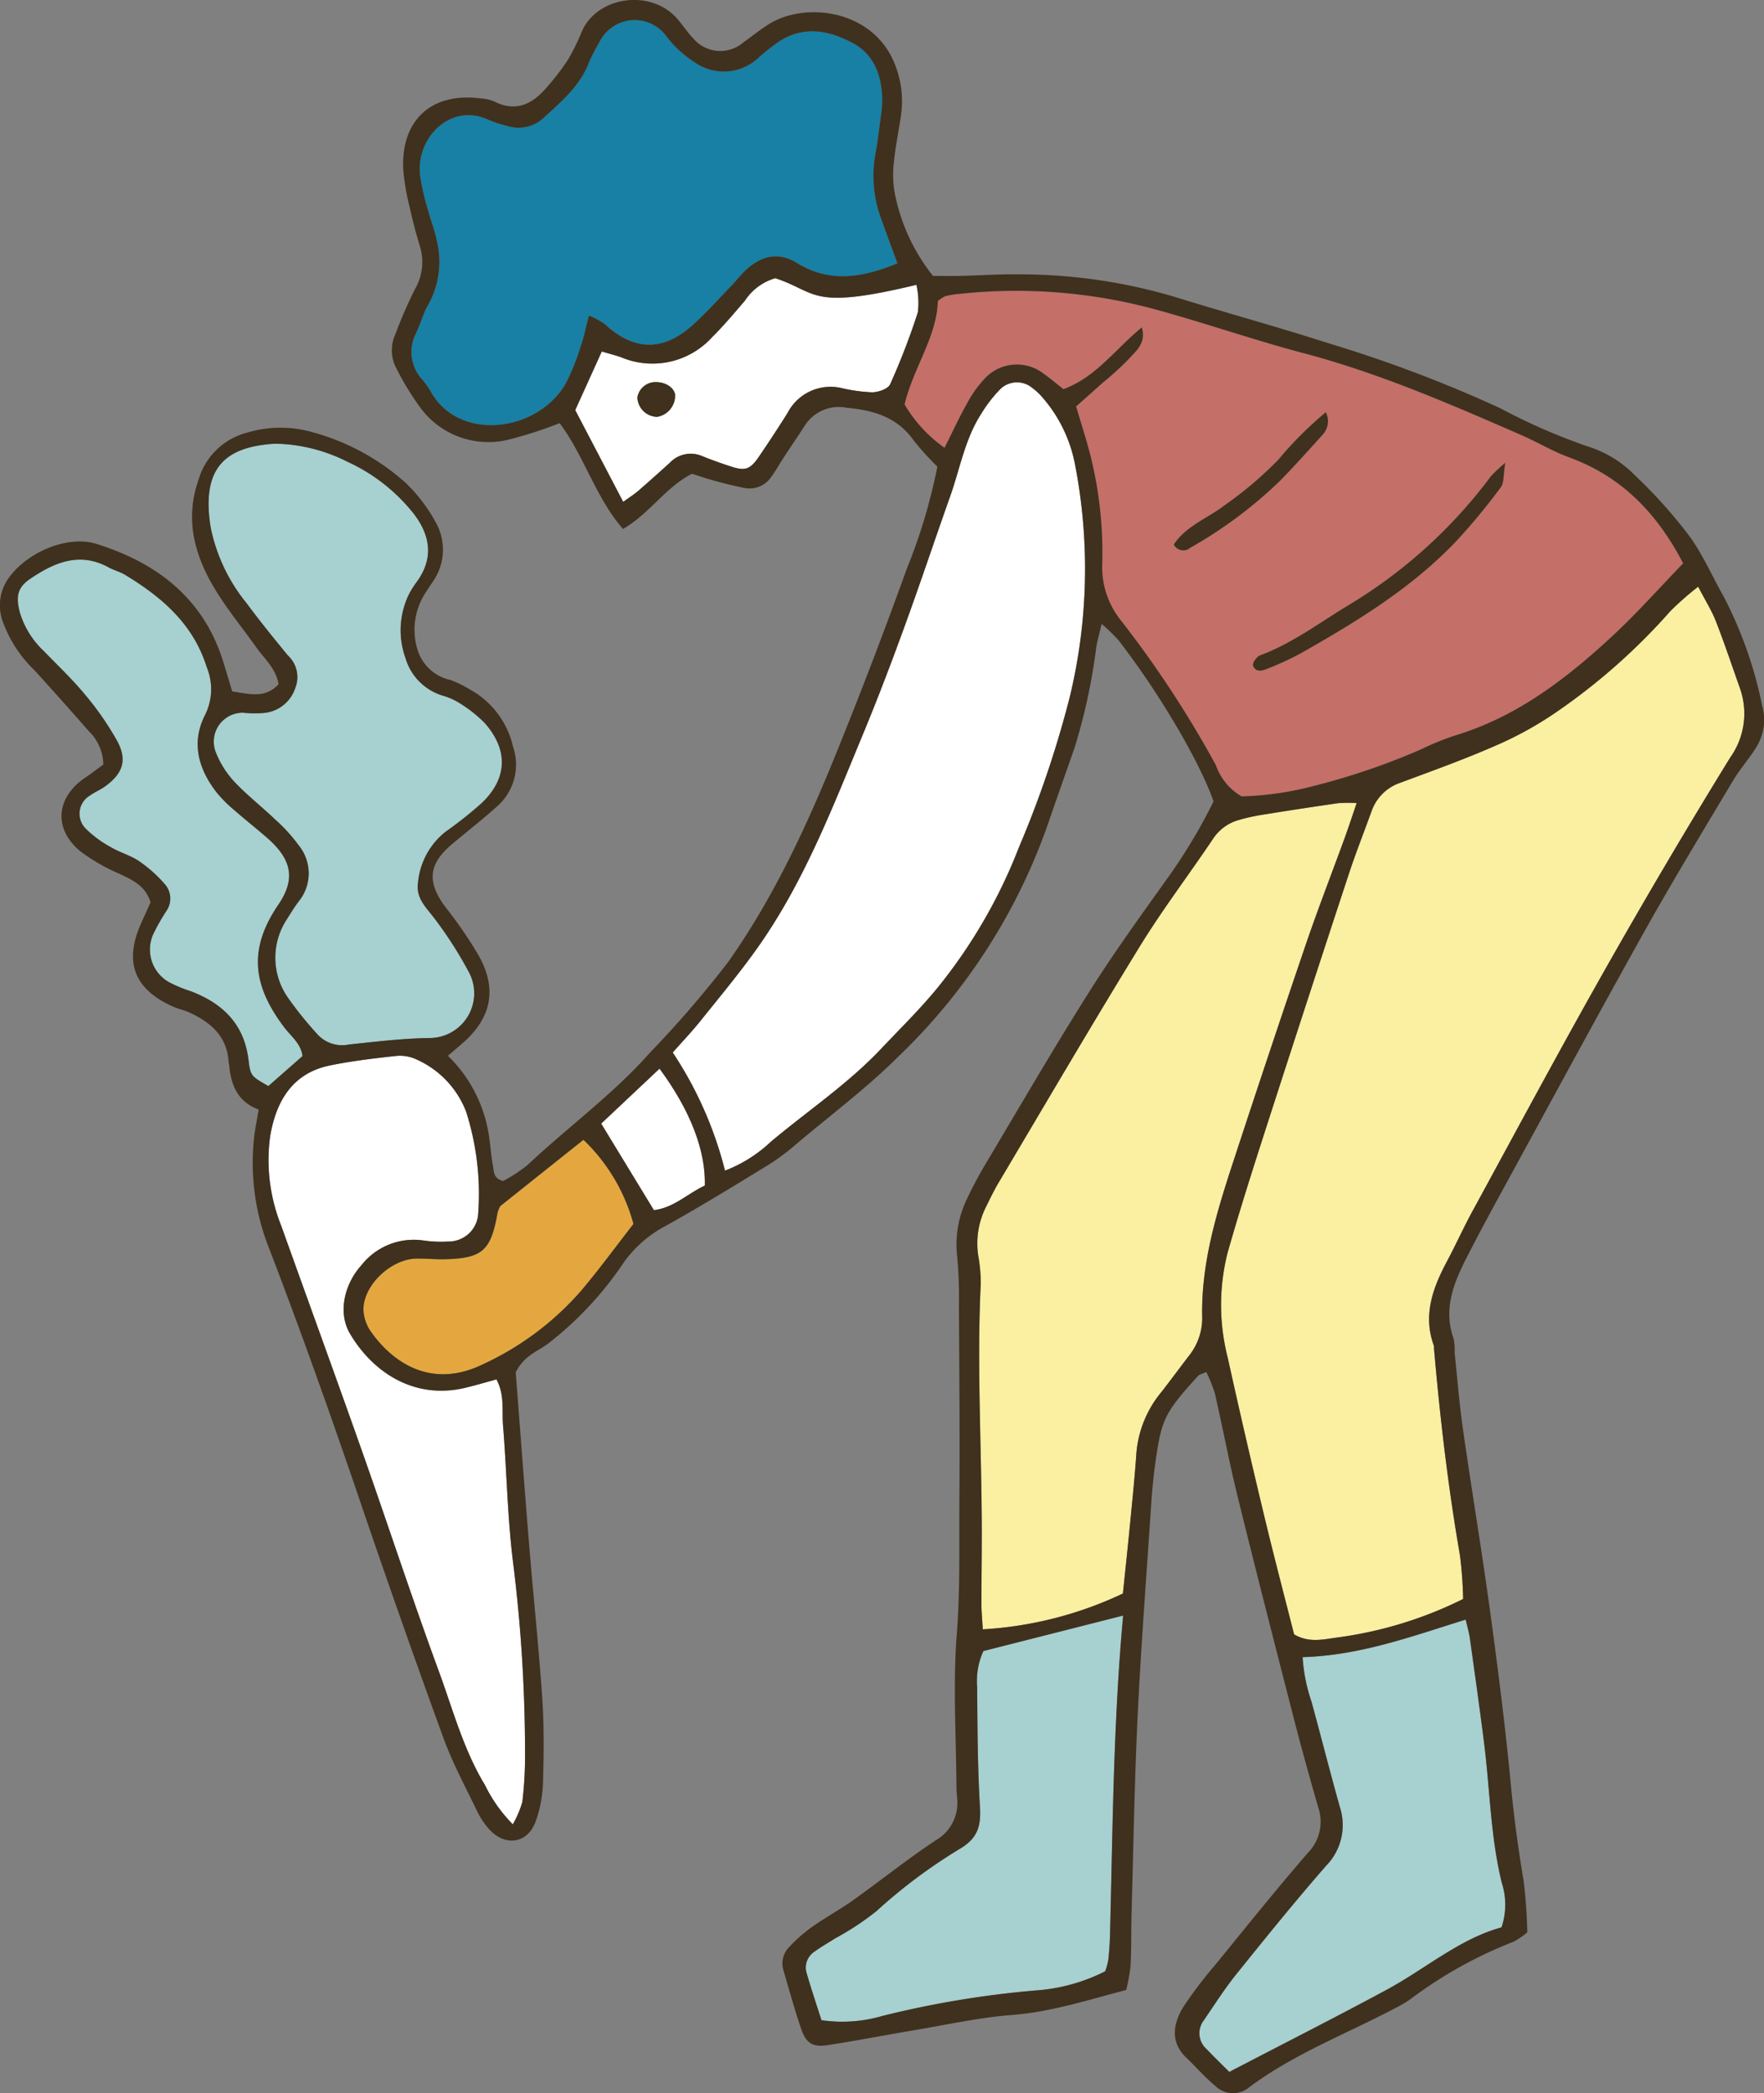
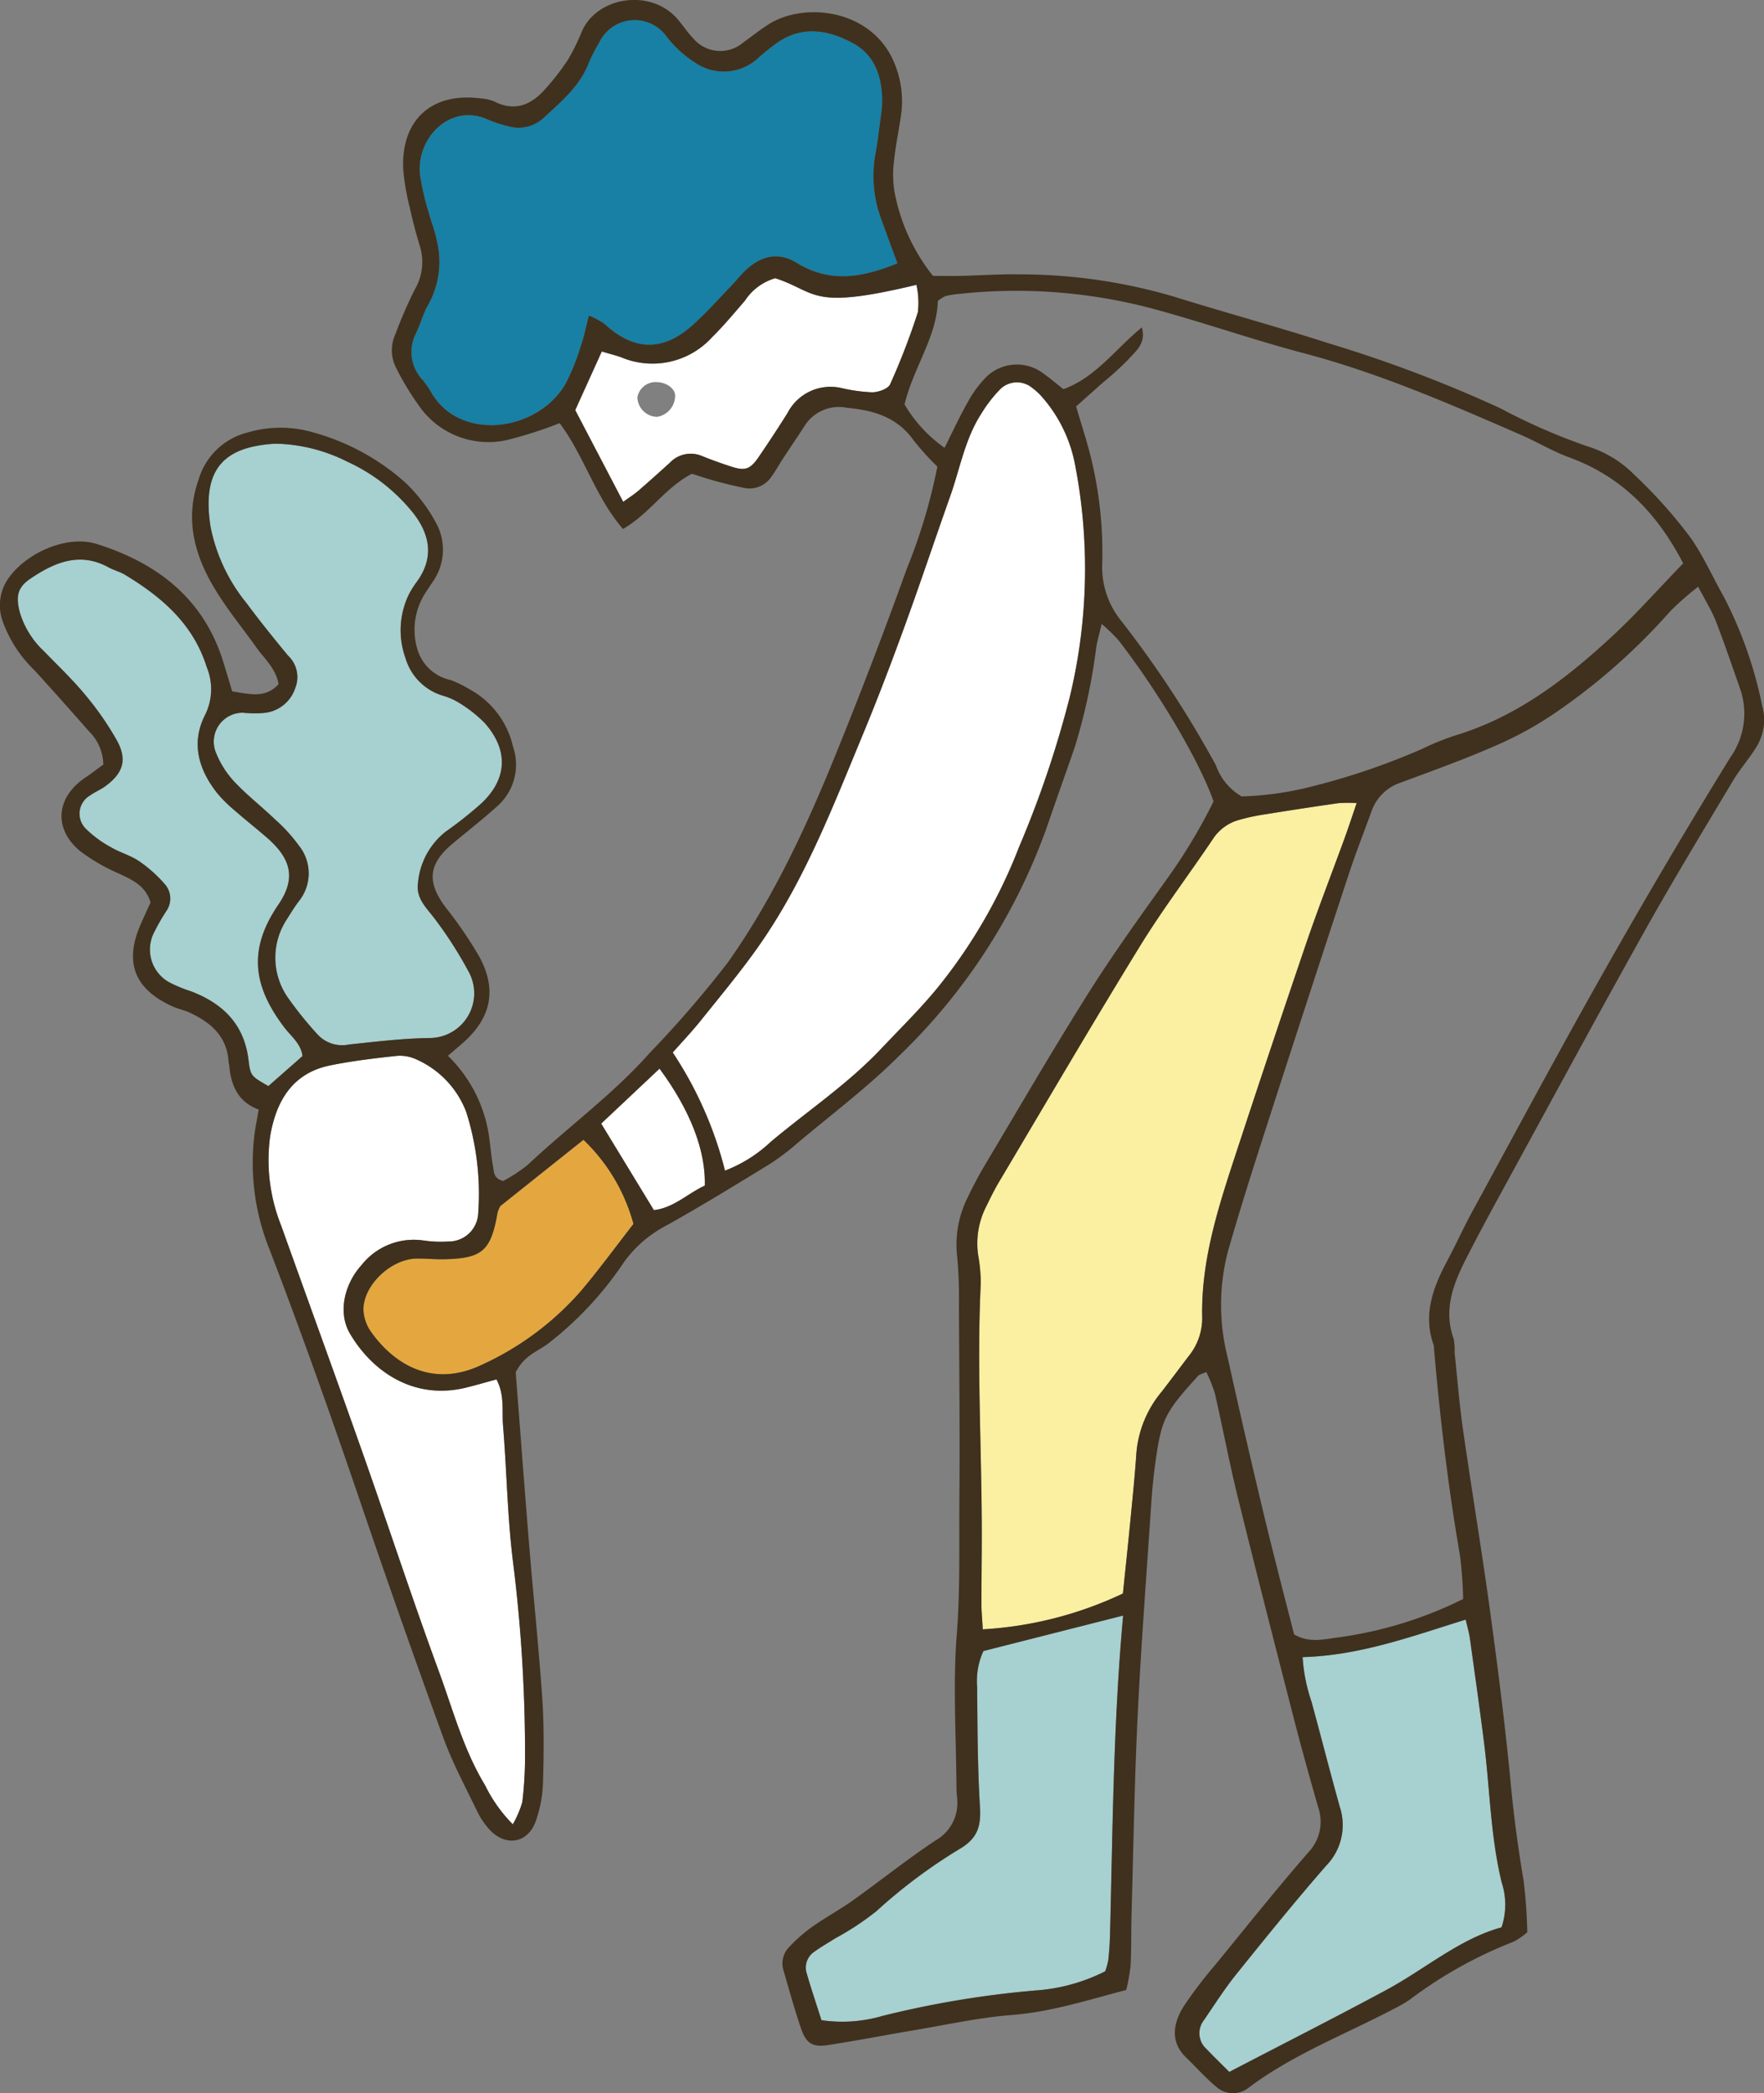
<svg xmlns="http://www.w3.org/2000/svg" width="159.757" height="189.561">
  <rect width="100%" height="100%" fill="#808080" stroke="none" />
-   <path d="M153.795 53.125a27.341 27.341 0 00-2.531 2.228 56.088 56.088 0 01-10.233 9.074 32.006 32.006 0 01-5.558 3.082c-2.817 1.242-5.726 2.28-8.615 3.359a4.167 4.167 0 00-2.639 2.581c-.689 1.9-1.432 3.781-2.065 5.7q-3.59 10.9-7.116 21.817c-1.337 4.149-2.678 8.3-3.866 12.492a19.246 19.246 0 00.016 9.485q1.584 7.169 3.3 14.306c.866 3.616 1.815 7.213 2.71 10.749 1.351.8 2.645.454 3.873.291a36.247 36.247 0 0011.438-3.494 37.3 37.3 0 00-.289-3.963c-1.076-6.194-1.8-12.429-2.347-18.687a1.32 1.32 0 00-.025-.318c-.995-2.758-.08-5.207 1.2-7.613.8-1.5 1.5-3.059 2.315-4.552 3.973-7.289 7.891-14.608 11.979-21.832q5.5-9.721 11.358-19.238a6.855 6.855 0 00.858-6.327c-.709-2.005-1.384-4.026-2.157-6.006-.38-.969-.951-1.868-1.606-3.134z" fill="#fbefa1" />
-   <path d="M145.945 57.678c-4.085 3.776-8.463 7.142-13.892 8.845a23.089 23.089 0 00-3.262 1.3 62.548 62.548 0 01-9.651 3.316 28.852 28.852 0 01-6.7.987 5.286 5.286 0 01-2.326-2.822 95.849 95.849 0 00-8.567-13.068 7.717 7.717 0 01-1.734-4.968 36.2 36.2 0 00-1.091-10.131c-.37-1.428-.829-2.833-1.269-4.325.821-.732 1.608-1.43 2.393-2.131a27.136 27.136 0 002.353-2.143c.652-.736 1.621-1.423 1.207-2.883-2.4 1.966-4.142 4.514-7.1 5.592-.61-.479-1.171-.959-1.769-1.385a3.958 3.958 0 00-5.235.3 10.135 10.135 0 00-1.677 2.294c-.729 1.284-1.344 2.632-2.083 4.1a12.524 12.524 0 01-3.622-3.932c.806-3.353 2.918-6.1 3.014-9.361a3.085 3.085 0 01.68-.445 8.668 8.668 0 011.257-.2 48.013 48.013 0 0117.423 1.313c4.624 1.24 9.151 2.838 13.779 4.059 6.83 1.8 13.263 4.6 19.7 7.41 1.461.637 2.842 1.476 4.334 2.02 4.759 1.737 7.973 5.066 10.322 9.6-2.186 2.263-4.23 4.579-6.484 6.658zm-10.914-14.557a44.849 44.849 0 01-12.905 11.684c-2.631 1.59-5.092 3.463-8.016 4.547-.3.11-.7.695-.626.912.221.646.828.491 1.314.285a27.876 27.876 0 002.893-1.326c5.094-2.882 10.094-5.916 14.173-10.195a57.079 57.079 0 004.054-4.9c.308-.406.222-1.112.407-2.215a12.986 12.986 0 00-1.294 1.208zm-27.238 6.487a39.944 39.944 0 008.15-6.085c1.332-1.36 2.6-2.785 3.879-4.2a1.776 1.776 0 00.247-1.986 32.744 32.744 0 00-4.295 4.294 33.875 33.875 0 01-4.83 4.1c-1.548 1.194-3.524 1.872-4.639 3.578a.965.965 0 001.488.299z" fill="#c46f68" />
  <path d="M89.005 147.55a34.216 34.216 0 0012.695-3.247c.223-2.171.449-4.273.653-6.376s.425-4.237.569-6.36a9.925 9.925 0 012.268-5.514c.85-1.092 1.67-2.207 2.512-3.305a5.444 5.444 0 001.176-3.549c-.093-5.314 1.591-10.27 3.217-15.225q3.034-9.246 6.173-18.458c1.1-3.219 2.334-6.392 3.5-9.589.359-.988.686-1.987 1.105-3.205a13.455 13.455 0 00-1.663.01q-3.305.473-6.6 1.007a17.9 17.9 0 00-2.493.54 4.1 4.1 0 00-2.249 1.675c-2.191 3.264-4.58 6.4-6.636 9.747-4.345 7.068-8.531 14.234-12.771 21.366-.434.731-.8 1.5-1.179 2.264a7.36 7.36 0 00-.688 4.348 14.484 14.484 0 01.234 2.534c-.37 7.556.091 15.108.092 22.661 0 2.13-.032 4.258-.031 6.387-.006.623.058 1.246.116 2.289z" fill="#fbefa1" />
  <path d="M60.927 95.315a34.609 34.609 0 014.733 10.695 12.64 12.64 0 004.15-2.614c3.338-2.8 6.982-5.235 9.988-8.42 1.9-2.011 3.9-3.95 5.589-6.124a47.341 47.341 0 006.9-12.135 94.208 94.208 0 004.592-13.576 49.448 49.448 0 00.455-21.207 12.9 12.9 0 00-2.918-5.939 5.76 5.76 0 00-.928-.867 2.167 2.167 0 00-2.917.129 12.756 12.756 0 00-1.733 2.257c-1.456 2.277-1.9 4.945-2.789 7.442-1.387 3.906-2.693 7.84-4.113 11.734-1.2 3.3-2.446 6.582-3.791 9.823-2.771 6.678-5.366 13.457-9.6 19.4-1.6 2.247-3.372 4.375-5.1 6.529-.791.986-1.662 1.902-2.518 2.873z" fill="#fff" />
  <path d="M81.276 23.844c-.568-1.551-1.011-2.731-1.433-3.92a11.232 11.232 0 01-.563-5.957c.217-1.148.348-2.312.5-3.471a9.646 9.646 0 00.122-1.588c-.078-2.131-.725-3.989-2.748-5.052-2.192-1.153-4.427-1.521-6.645-.065a21.323 21.323 0 00-1.752 1.383 4.574 4.574 0 01-5.841.469 9.944 9.944 0 01-2.557-2.354 3.548 3.548 0 00-6.074.544 18.14 18.14 0 00-.889 1.693c-.794 2.208-2.522 3.639-4.162 5.156a3.326 3.326 0 01-3.271.729 10.75 10.75 0 01-1.816-.6c-3.291-1.48-6.458 1.589-6.106 5.028a23.206 23.206 0 00.794 3.41c.214.823.548 1.619.709 2.451a8.024 8.024 0 01-.738 5.871c-.482.814-.714 1.771-1.132 2.627a3.676 3.676 0 00.566 4.16 8.007 8.007 0 01.743 1.036c2.527 4.659 9.67 3.766 12.235-.62a20.116 20.116 0 001.417-3.533c.275-.783.431-1.608.706-2.668a7.055 7.055 0 011.414.756c2.619 2.424 5.227 2.539 7.89.187 1.269-1.121 2.4-2.4 3.58-3.622.443-.457.831-.971 1.293-1.406 1.382-1.3 2.944-1.729 4.647-.681 2.933 1.807 5.843 1.382 9.111.037z" fill="#1780a4" />
  <path d="M25.345 40.191c-.212 0-.426-.013-.638 0-4.253.315-6.5 2.112-5.631 7.558a15.825 15.825 0 003.245 6.861c1.2 1.62 2.472 3.192 3.756 4.751a2.661 2.661 0 01.67 2.923 3.294 3.294 0 01-2.821 2.275 10.219 10.219 0 01-1.911-.017 2.617 2.617 0 00-2.485 3.545 8.439 8.439 0 001.659 2.666c1.158 1.239 2.515 2.291 3.742 3.469a14.738 14.738 0 012.135 2.349 4.014 4.014 0 010 5.038c-.384.506-.722 1.051-1.058 1.592a6.313 6.313 0 00.113 7.209 32.783 32.783 0 002.6 3.224 3.022 3.022 0 002.879.953c2.427-.254 4.861-.552 7.3-.587a4.049 4.049 0 003.6-5.9 36.247 36.247 0 00-3.071-4.825c-.756-1.032-1.785-1.887-1.571-3.331a6.649 6.649 0 012.512-4.637 35.8 35.8 0 003.24-2.567c2.352-2.223 2.454-4.82.286-7.27a12.063 12.063 0 00-2.234-1.774 5.938 5.938 0 00-1.444-.666 5.031 5.031 0 01-3.487-3.418 7.431 7.431 0 01.344-5.874 9.011 9.011 0 01.688-1.073c1.556-2.144 1.191-4.229-.314-6.171a16.311 16.311 0 00-5.978-4.677 15.094 15.094 0 00-6.126-1.626z" fill="#a7d0d0" />
  <path d="M46.443 165.203a9.231 9.231 0 00.864-2.028 35.146 35.146 0 00.244-4.144 139.564 139.564 0 00-1.081-17.524c-.52-4.111-.569-8.28-.912-12.416-.111-1.334.163-2.75-.593-4.177-.97.263-1.87.528-2.782.75-4.717 1.145-8.472-1.466-10.491-4.9-1.117-1.9-.5-4.476 1.024-6.17a6.039 6.039 0 015.65-2.258 10.89 10.89 0 002.231.092 2.675 2.675 0 002.716-2.6 24.481 24.481 0 00-1.092-9.144 8.529 8.529 0 00-4.5-4.744 3.529 3.529 0 00-1.858-.317c-2 .219-4.015.455-5.987.863-3.408.7-4.863 3.249-5.405 6.365a15.97 15.97 0 001 8.159c2.434 6.811 4.915 13.605 7.322 20.426 2.337 6.623 4.518 13.3 6.94 19.892 1.281 3.481 2.235 7.113 4.188 10.326a13.324 13.324 0 002.522 3.549z" fill="#fff" />
  <path d="M111.331 187.623c5-2.6 9.644-4.951 14.229-7.421 3.542-1.908 6.628-4.628 10.426-5.665a6.441 6.441 0 00.02-4.05c-1.019-4.166-1.067-8.439-1.6-12.656-.4-3.168-.848-6.329-1.289-9.491-.07-.5-.221-.989-.378-1.673-4.882 1.519-9.562 3.25-14.769 3.4a15.424 15.424 0 00.806 4.035c.87 3.179 1.679 6.375 2.57 9.548a5.266 5.266 0 01-1.239 5.3c-2.8 3.205-5.476 6.518-8.144 9.834-1.063 1.323-1.979 2.767-2.939 4.17a1.912 1.912 0 00.253 2.609c.645.678 1.319 1.328 2.054 2.06zM101.721 146.299l-12.656 3.216a6.527 6.527 0 00-.567 3.252c.032 3.618.036 7.242.256 10.851.1 1.659-.164 2.776-1.688 3.726a48.2 48.2 0 00-7.676 5.713 24.9 24.9 0 01-3.721 2.46c-.625.4-1.277.764-1.877 1.2a1.729 1.729 0 00-.734 1.964c.41 1.417.883 2.816 1.341 4.259a12.886 12.886 0 005.5-.378 88.375 88.375 0 0113.84-2.308 16.475 16.475 0 006.359-1.741 6.858 6.858 0 00.281-1.02c.077-.741.133-1.486.153-2.231.246-9.558.292-19.124 1.189-28.963zM24.306 98.359l3.093-2.722c-.13-1.125-1.036-1.787-1.65-2.6-2.893-3.818-3.258-7.119-.529-11.123 1.586-2.327 1.2-4.109-1.036-6.051-.963-.837-1.966-1.627-2.925-2.467a12.315 12.315 0 01-1.58-1.563c-1.708-2.161-2.4-4.58-1.083-7.128a5.2 5.2 0 00.135-4.275c-1.22-3.924-4.076-6.365-7.419-8.384-.451-.273-.989-.4-1.453-.654-2.641-1.458-4.946-.453-7.13 1.031-1.174.8-1.3 1.634-.922 3.069a7.908 7.908 0 002.17 3.473c1.255 1.3 2.578 2.547 3.726 3.938a26.927 26.927 0 012.9 4.177c.948 1.736.541 2.956-1.07 4.127-.427.311-.933.514-1.363.824a1.909 1.909 0 00-.4 3.014 10.063 10.063 0 002.281 1.679c.818.485 1.783.74 2.561 1.272a12.275 12.275 0 012.341 2.1 1.968 1.968 0 01.126 2.388 18.71 18.71 0 00-1.109 1.933 3.384 3.384 0 001.536 4.629 12.541 12.541 0 001.767.716c2.9 1.1 4.838 2.976 5.233 6.2.182 1.501.245 1.494 1.8 2.397z" fill="#a7d0d0" />
  <path d="M56.292 32.373a7.289 7.289 0 008.2-1.828c1.056-1.042 2.01-2.191 2.981-3.315a4.914 4.914 0 012.747-2.03c3.873 1.273 3.085 2.927 12.779.6a7.264 7.264 0 01.132 2.485 62.9 62.9 0 01-2.51 6.521c-.186.416-1.057.719-1.618.728a14.824 14.824 0 01-2.836-.395 4.38 4.38 0 00-4.835 2.264q-1.271 2.024-2.624 4c-.75 1.1-1.22 1.263-2.416.879a38.268 38.268 0 01-2.7-.973 2.6 2.6 0 00-2.932.613c-.948.855-1.9 1.711-2.862 2.545-.369.318-.788.578-1.354.987l-4.345-8.307 2.407-5.306c.79.229 1.298.352 1.786.532zm3.225 5.375a1.946 1.946 0 001.625-1.978c-.04-.6-.8-1.146-1.629-1.162a1.666 1.666 0 00-1.788 1.377 1.822 1.822 0 001.794 1.763z" fill="#fff" />
  <path d="M57.376 110.837a16.5 16.5 0 00-4.533-7.618l-7.525 6a2.644 2.644 0 00-.249.578c-.6 3.455-1.362 4.151-4.755 4.239-.85.022-1.7-.068-2.553-.061-2.3.02-4.829 2.355-4.845 4.61a3.756 3.756 0 00.713 2.056c2.026 2.843 5.5 5.124 10.051 2.935a26.577 26.577 0 008.9-6.625c1.655-1.946 3.155-4.011 4.796-6.114z" fill="#e4a73f" />
  <path d="M59.732 96.777l-5.284 4.975 4.772 7.837c1.792-.2 3.091-1.525 4.612-2.224.09-3.152-1.304-6.798-4.1-10.588z" fill="#fff" />
  <path d="M45.998 39.828a7.653 7.653 0 01-7.736-2.655 24.558 24.558 0 01-2.349-3.785 3.481 3.481 0 01-.12-3.094 42.165 42.165 0 011.783-4.1A4.884 4.884 0 0038 22.205a44.673 44.673 0 01-.888-3.4 21.314 21.314 0 01-.593-3.45c-.219-4.482 2.568-7.02 6.991-6.442a3.813 3.813 0 011.241.269c1.832.944 3.309.346 4.563-1.046a21.963 21.963 0 002.133-2.744 19.138 19.138 0 001.262-2.579c1.413-3.145 6.237-3.864 8.637-1.1.488.563.9 1.2 1.411 1.732a3.2 3.2 0 004.559.4c.782-.554 1.527-1.164 2.338-1.67C73.012.083 79.466.866 81.226 6.321a8.951 8.951 0 01.378 4.089c-.195 1.372-.488 2.73-.629 4.106a9.624 9.624 0 00.035 2.843 17.257 17.257 0 003.487 7.625c.8 0 1.641.016 2.479 0 1.81-.041 3.621-.173 5.429-.139a49.4 49.4 0 0113.854 2c4.673 1.456 9.4 2.735 14.058 4.24a120.99 120.99 0 0115.517 5.864 54.711 54.711 0 007.886 3.453 10.247 10.247 0 014.335 2.631 43.934 43.934 0 015.087 5.707c1.166 1.684 1.964 3.52 2.958 5.27a37.4 37.4 0 013.489 9.891 4.674 4.674 0 01-.482 3.681c-.652 1.084-1.517 2.042-2.165 3.128-2.726 4.569-5.489 9.118-8.084 13.763-4.411 7.9-8.709 15.856-13.046 23.794a245.015 245.015 0 00-2.853 5.357c-1.23 2.394-2.31 4.818-1.307 7.612a5.644 5.644 0 01.087 1.271c.244 2.329.43 4.667.763 6.984.785 5.478 1.7 10.937 2.449 16.419.72 5.275 1.393 10.559 1.894 15.857.271 2.869.662 5.7 1.14 8.539a46.209 46.209 0 01.335 4.679 6.752 6.752 0 01-1.22.839 39.327 39.327 0 00-9.437 5.268 11.661 11.661 0 01-1.382.8c-4.416 2.328-9.125 4.112-13.166 7.14a2.272 2.272 0 01-2.966-.061c-.976-.808-1.82-1.774-2.735-2.655-1.391-1.337-1.246-3-.191-4.661a40.431 40.431 0 012.9-3.8c2.758-3.382 5.487-6.791 8.344-10.087a4.018 4.018 0 00.919-4.1c-.766-2.66-1.51-5.326-2.2-8.006-1.722-6.7-3.44-13.4-5.094-20.114-.762-3.1-1.35-6.241-2.064-9.353a13.337 13.337 0 00-.778-1.948c-.376.171-.619.209-.747.35-3.12 3.449-3.344 3.917-3.943 8.435a51.247 51.247 0 00-.3 3.182c-.423 6.372-.917 12.743-1.226 19.122-.289 5.95-.383 11.911-.552 17.868-.045 1.6-.012 3.2-.088 4.791a16.855 16.855 0 01-.4 2.213c-3.5.912-6.809 1.992-10.362 2.264-2.959.228-5.887.885-8.823 1.376-2.622.439-5.232.954-7.86 1.354-1.368.208-1.951-.174-2.406-1.516-.581-1.712-1.065-3.458-1.571-5.2a2.122 2.122 0 01.435-2.1 13.923 13.923 0 012.118-1.877c1.211-.86 2.529-1.571 3.74-2.433 2.512-1.792 4.923-3.731 7.494-5.431a3.888 3.888 0 001.931-3.717c-.013-.319-.066-.637-.067-.956-.022-4.675-.333-9.372.03-14.017.316-4.053.2-8.081.234-12.119.048-5.854-.011-11.711-.042-17.566a41.371 41.371 0 00-.156-4.461 9.487 9.487 0 01.9-5.272c.5-1.057 1.05-2.1 1.649-3.1 3.108-5.211 6.154-10.463 9.391-15.593 2.27-3.6 4.773-7.049 7.245-10.512a49.829 49.829 0 004.032-6.76c-1.274-3.638-4.949-9.867-8.625-14.614a16.494 16.494 0 00-1.51-1.458c-.223.959-.4 1.55-.494 2.154a52.9 52.9 0 01-1.951 9.039c-.839 2.414-1.7 4.822-2.526 7.238A53.73 53.73 0 0181.392 95.65c-2.882 2.87-6.108 5.283-9.194 7.885a21.221 21.221 0 01-2.548 1.916c-3.083 1.887-6.166 3.782-9.322 5.541a10.9 10.9 0 00-3.807 3.29 31.353 31.353 0 01-6.939 7.435c-.926.68-2.122 1.039-2.876 2.558.391 5.048.794 10.458 1.236 15.863.374 4.563.863 9.119 1.169 13.686.171 2.546.14 5.113.064 7.665a11.466 11.466 0 01-.652 3.427c-.728 2.052-2.8 2.355-4.263.687a7.1 7.1 0 01-1.054-1.593c-1.056-2.2-2.23-4.374-3.063-6.663q-3.931-10.8-7.632-21.692c-2.575-7.555-5.248-15.072-8.108-22.524a20.979 20.979 0 01-1.364-10.343c.094-.726.243-1.445.389-2.309-1.873-.69-2.511-2.187-2.666-3.984-.009-.106-.051-.209-.057-.315-.132-2.332-1.62-3.6-3.556-4.49-.481-.222-1.017-.324-1.5-.542-3.5-1.574-4.433-4.019-2.879-7.516.3-.67.6-1.335.866-1.908-.466-1.531-1.633-2.025-2.8-2.588a17.113 17.113 0 01-3.571-2.053c-2.444-2.028-2.2-4.853.431-6.646.593-.4 1.163-.84 1.662-1.2a4.32 4.32 0 00-1.317-3.027q-2.417-2.761-4.884-5.476a11.592 11.592 0 01-2.929-4.511 4.259 4.259 0 01.42-3.678c1.572-2.426 5.371-4.147 8.109-3.285 5.442 1.713 9.645 4.892 11.439 10.6.282.9.548 1.808.833 2.75 1.557.236 3 .673 4.2-.657-.25-1.429-1.27-2.28-2-3.306-1.355-1.906-2.869-3.721-4.023-5.743-1.68-2.944-2.428-6.064-1.214-9.495a6.191 6.191 0 014.384-4.23 10.517 10.517 0 015.992-.021 20.787 20.787 0 018.346 4.548 14.438 14.438 0 012.7 3.511 5.035 5.035 0 01-.216 5.458c-.291.447-.6.879-.868 1.342a6.138 6.138 0 00-.478 4.939 4 4 0 002.967 2.627 10.66 10.66 0 011.718.843 7.91 7.91 0 013.927 5.2 5.016 5.016 0 01-1.329 5.292c-1.337 1.214-2.766 2.327-4.152 3.487-2.2 1.838-2.344 3.464-.622 5.765a37.389 37.389 0 013.052 4.471c1.611 2.965 1.071 5.512-1.419 7.736-.441.393-.892.772-1.427 1.234a12.707 12.707 0 013.783 7.774c.1.739.162 1.485.3 2.216.091.48 0 1.094.911 1.35a14.038 14.038 0 002.227-1.459c3.637-3.427 7.721-6.38 11.043-10.13a98.546 98.546 0 007.091-8.211c4.277-6.049 7.31-12.723 10.054-19.543a451.394 451.394 0 006.147-16.1 50.516 50.516 0 002.769-9.255 24.461 24.461 0 01-2.134-2.355c-1.5-2.131-3.624-2.74-6.068-2.972a3.659 3.659 0 00-3.831 1.659c-.636.983-1.3 1.949-1.936 2.928-.35.532-.654 1.1-1.031 1.611a2.386 2.386 0 01-2.495 1.062 39.923 39.923 0 01-2.781-.676c-.7-.19-1.391-.431-1.951-.607-2.45 1.267-3.815 3.6-6.243 5-2.5-2.877-3.5-6.594-5.738-9.583a37.772 37.772 0 01-4.686 1.508zm105.265 15.529a56.077 56.077 0 01-10.233 9.074 32.033 32.033 0 01-5.558 3.082c-2.817 1.242-5.727 2.28-8.615 3.359a4.169 4.169 0 00-2.638 2.581c-.689 1.9-1.432 3.781-2.065 5.7q-3.59 10.9-7.116 21.818c-1.337 4.149-2.678 8.3-3.866 12.492a19.249 19.249 0 00.016 9.485q1.584 7.169 3.3 14.306c.866 3.616 1.815 7.213 2.71 10.749 1.351.8 2.645.454 3.873.292a36.264 36.264 0 0011.438-3.494 37.26 37.26 0 00-.289-3.963c-1.076-6.194-1.8-12.428-2.347-18.687a1.334 1.334 0 00-.025-.318c-.995-2.758-.08-5.207 1.2-7.613.8-1.5 1.5-3.059 2.315-4.552 3.973-7.289 7.891-14.608 11.979-21.832q5.5-9.721 11.358-19.239a6.854 6.854 0 00.858-6.327c-.71-2.005-1.384-4.026-2.157-6.006-.38-.973-.95-1.872-1.606-3.134a27.288 27.288 0 00-2.532 2.227zm-9.152-13.941c-1.492-.544-2.873-1.384-4.334-2.02-6.44-2.806-12.873-5.61-19.7-7.41-4.628-1.221-9.156-2.818-13.779-4.059a48.017 48.017 0 00-17.423-1.312 8.737 8.737 0 00-1.258.2 3.085 3.085 0 00-.681.445c-.1 3.263-2.208 6.007-3.014 9.36a12.521 12.521 0 003.622 3.932c.738-1.47 1.354-2.817 2.083-4.1a10.133 10.133 0 011.677-2.294 3.958 3.958 0 015.235-.3c.6.426 1.159.906 1.769 1.385 2.955-1.079 4.693-3.626 7.1-5.592.414 1.459-.555 2.147-1.207 2.883a27.158 27.158 0 01-2.353 2.142c-.784.7-1.571 1.4-2.392 2.131.441 1.492.9 2.9 1.269 4.325a36.193 36.193 0 011.092 10.131 7.717 7.717 0 001.734 4.968 95.872 95.872 0 018.567 13.068 5.288 5.288 0 002.326 2.822 28.826 28.826 0 006.7-.987 62.486 62.486 0 009.651-3.316 23.136 23.136 0 013.262-1.3c5.429-1.7 9.807-5.069 13.892-8.845 2.254-2.083 4.3-4.4 6.489-6.658-2.357-4.533-5.567-7.862-10.326-9.597zm-40.414 102.887c.223-2.171.449-4.273.653-6.377s.425-4.237.569-6.36a9.919 9.919 0 012.268-5.513c.85-1.093 1.67-2.207 2.512-3.306a5.444 5.444 0 001.176-3.549c-.093-5.314 1.591-10.27 3.217-15.225q3.034-9.245 6.173-18.458c1.1-3.218 2.334-6.392 3.5-9.589.359-.988.686-1.987 1.1-3.205a13.5 13.5 0 00-1.663.01q-3.3.474-6.6 1.008a17.807 17.807 0 00-2.493.54 4.105 4.105 0 00-2.249 1.675c-2.191 3.264-4.58 6.4-6.636 9.747-4.344 7.068-8.531 14.234-12.771 21.366-.434.731-.8 1.5-1.179 2.264a7.359 7.359 0 00-.688 4.347 14.469 14.469 0 01.234 2.535c-.37 7.556.091 15.108.092 22.66 0 2.13-.032 4.258-.031 6.387 0 .623.064 1.246.122 2.288a34.212 34.212 0 0012.695-3.244zm-36.038-38.294a12.635 12.635 0 004.15-2.614c3.337-2.8 6.982-5.235 9.988-8.42 1.9-2.011 3.9-3.95 5.589-6.124a47.349 47.349 0 006.9-12.135 94.174 94.174 0 004.593-13.576 49.458 49.458 0 00.455-21.208 12.9 12.9 0 00-2.919-5.938 5.728 5.728 0 00-.928-.867 2.166 2.166 0 00-2.917.129 12.741 12.741 0 00-1.733 2.258c-1.456 2.277-1.9 4.945-2.789 7.441-1.387 3.906-2.693 7.84-4.113 11.734-1.2 3.3-2.446 6.582-3.791 9.823-2.771 6.678-5.366 13.457-9.6 19.4-1.6 2.247-3.372 4.375-5.1 6.53-.79.983-1.662 1.9-2.517 2.869a34.614 34.614 0 014.733 10.699zM79.84 19.924a11.233 11.233 0 01-.563-5.957c.218-1.148.348-2.312.5-3.471a9.63 9.63 0 00.121-1.588c-.078-2.131-.724-3.99-2.748-5.052-2.192-1.153-4.427-1.52-6.645-.066a21.431 21.431 0 00-1.752 1.384 4.575 4.575 0 01-5.841.469 9.946 9.946 0 01-2.557-2.354 3.549 3.549 0 00-6.074.544 18.05 18.05 0 00-.889 1.693c-.794 2.208-2.522 3.639-4.163 5.156a3.326 3.326 0 01-3.271.729 10.731 10.731 0 01-1.816-.6c-3.29-1.48-6.457 1.589-6.106 5.028a23.23 23.23 0 00.794 3.41c.214.823.548 1.619.708 2.451a8.024 8.024 0 01-.738 5.871c-.482.814-.714 1.771-1.132 2.627a3.676 3.676 0 00.566 4.161 8 8 0 01.743 1.036c2.527 4.659 9.67 3.766 12.235-.62a20.128 20.128 0 001.417-3.533c.275-.783.431-1.608.706-2.668a7.066 7.066 0 011.414.756c2.619 2.424 5.227 2.539 7.89.187 1.269-1.121 2.4-2.4 3.58-3.622.443-.457.831-.971 1.293-1.407 1.382-1.3 2.944-1.729 4.647-.681 2.938 1.807 5.847 1.384 9.115.037-.567-1.55-1.01-2.731-1.432-3.919zM24.707 40.193c-4.253.315-6.5 2.112-5.63 7.558a15.822 15.822 0 003.245 6.86c1.2 1.62 2.472 3.193 3.756 4.751a2.661 2.661 0 01.67 2.923 3.3 3.3 0 01-2.821 2.276 10.179 10.179 0 01-1.911-.017 2.617 2.617 0 00-2.485 3.545 8.433 8.433 0 001.659 2.666c1.158 1.239 2.515 2.291 3.743 3.469a14.74 14.74 0 012.135 2.349 4.014 4.014 0 010 5.037c-.384.506-.722 1.051-1.058 1.592a6.314 6.314 0 00.113 7.21 32.837 32.837 0 002.6 3.223 3.021 3.021 0 002.88.952c2.427-.254 4.86-.552 7.295-.587a4.049 4.049 0 003.6-5.9 36.279 36.279 0 00-3.071-4.825c-.756-1.032-1.785-1.887-1.571-3.331a6.65 6.65 0 012.513-4.637 35.818 35.818 0 003.24-2.567c2.352-2.223 2.454-4.82.286-7.27a12.044 12.044 0 00-2.234-1.773 5.937 5.937 0 00-1.444-.666 5.03 5.03 0 01-3.487-3.418 7.432 7.432 0 01.344-5.874 9.049 9.049 0 01.688-1.074c1.556-2.144 1.191-4.229-.314-6.171a16.313 16.313 0 00-5.978-4.678 15.1 15.1 0 00-6.119-1.625c-.217 0-.431-.013-.643.003zm22.6 122.981a35.146 35.146 0 00.243-4.144 139.563 139.563 0 00-1.081-17.523c-.52-4.111-.569-8.28-.912-12.416-.111-1.334.163-2.75-.592-4.176-.97.262-1.871.528-2.782.749-4.717 1.145-8.472-1.466-10.491-4.9-1.117-1.9-.5-4.476 1.024-6.17a6.039 6.039 0 015.649-2.258 10.893 10.893 0 002.231.092 2.676 2.676 0 002.716-2.6 24.489 24.489 0 00-1.093-9.143 8.525 8.525 0 00-4.5-4.744 3.536 3.536 0 00-1.858-.317c-2 .219-4.015.456-5.987.862-3.409.7-4.863 3.25-5.4 6.365a15.973 15.973 0 001 8.159c2.434 6.81 4.915 13.605 7.322 20.426 2.338 6.623 4.518 13.3 6.941 19.892 1.28 3.482 2.235 7.113 4.188 10.326a13.333 13.333 0 002.519 3.552 9.253 9.253 0 00.863-2.031zM125.56 180.2c3.542-1.909 6.628-4.628 10.426-5.664a6.444 6.444 0 00.02-4.051c-1.019-4.165-1.068-8.439-1.6-12.656-.4-3.167-.847-6.329-1.289-9.491-.07-.5-.221-.989-.377-1.673-4.882 1.519-9.562 3.25-14.769 3.4a15.418 15.418 0 00.805 4.035c.871 3.179 1.68 6.376 2.57 9.549a5.266 5.266 0 01-1.239 5.3c-2.8 3.205-5.476 6.518-8.144 9.834-1.063 1.323-1.979 2.767-2.939 4.17a1.913 1.913 0 00.253 2.609c.645.684 1.324 1.335 2.054 2.067 4.996-2.605 9.644-4.957 14.23-7.428zm-36.5-30.686a6.53 6.53 0 00-.567 3.253c.032 3.618.036 7.242.255 10.851.1 1.659-.164 2.777-1.688 3.726a48.173 48.173 0 00-7.676 5.713 24.876 24.876 0 01-3.721 2.46c-.625.4-1.277.764-1.877 1.2a1.729 1.729 0 00-.734 1.964c.41 1.417.883 2.816 1.341 4.26a12.9 12.9 0 005.5-.378 88.353 88.353 0 0113.84-2.308 16.47 16.47 0 006.359-1.74 6.92 6.92 0 00.281-1.02c.076-.741.133-1.487.153-2.231.247-9.56.293-19.125 1.19-28.964zM27.394 95.636c-.13-1.125-1.036-1.788-1.65-2.6-2.893-3.818-3.258-7.119-.529-11.123 1.586-2.327 1.2-4.109-1.036-6.051-.963-.838-1.966-1.627-2.925-2.468a12.272 12.272 0 01-1.58-1.563c-1.709-2.16-2.4-4.579-1.083-7.128a5.2 5.2 0 00.135-4.276c-1.22-3.924-4.076-6.365-7.419-8.384-.451-.273-.989-.4-1.453-.654-2.641-1.458-4.946-.452-7.13 1.031-1.174.8-1.3 1.634-.922 3.069a7.917 7.917 0 002.17 3.474c1.255 1.3 2.578 2.547 3.726 3.938a26.907 26.907 0 012.9 4.177c.948 1.736.541 2.956-1.07 4.127-.427.311-.933.514-1.362.823a1.909 1.909 0 00-.4 3.014 10.046 10.046 0 002.281 1.68c.818.486 1.782.739 2.561 1.271a12.3 12.3 0 012.341 2.1 1.969 1.969 0 01.126 2.388 18.728 18.728 0 00-1.109 1.933 3.385 3.385 0 001.536 4.629 12.469 12.469 0 001.767.716c2.9 1.1 4.838 2.977 5.233 6.205.183 1.493.245 1.486 1.8 2.388zm24.7-58.5l4.345 8.307c.566-.41.986-.669 1.354-.987.966-.834 1.914-1.69 2.862-2.545a2.6 2.6 0 012.932-.613c.886.36 1.789.681 2.7.973 1.2.384 1.665.219 2.415-.879q1.349-1.973 2.623-4a4.38 4.38 0 014.835-2.264 14.849 14.849 0 002.836.395c.561-.009 1.433-.312 1.618-.728a62.858 62.858 0 002.51-6.521 7.271 7.271 0 00-.132-2.485c-9.694 2.33-8.906.675-12.779-.6a4.916 4.916 0 00-2.747 2.031c-.971 1.125-1.925 2.273-2.981 3.315a7.289 7.289 0 01-8.2 1.829c-.488-.181-1-.3-1.787-.541zm.745 66.079l-7.525 6a2.635 2.635 0 00-.249.578c-.6 3.455-1.361 4.15-4.755 4.238-.85.022-1.7-.068-2.553-.06-2.3.019-4.829 2.354-4.846 4.61a3.759 3.759 0 00.713 2.056c2.026 2.843 5.5 5.125 10.052 2.936a26.582 26.582 0 008.9-6.625c1.649-1.942 3.152-4.007 4.793-6.112a16.5 16.5 0 00-4.527-7.618zm1.606-1.466l4.772 7.836c1.791-.2 3.09-1.525 4.612-2.223.091-3.153-1.3-6.8-4.1-10.588z" fill="#3f311e" />
-   <path d="M136.325 41.914a12.994 12.994 0 00-1.294 1.207 44.857 44.857 0 01-12.905 11.684c-2.631 1.59-5.093 3.463-8.016 4.547-.3.11-.7.694-.626.912.221.646.828.491 1.314.285a27.9 27.9 0 002.893-1.326c5.094-2.882 10.093-5.916 14.172-10.195a57.024 57.024 0 004.055-4.9c.308-.406.222-1.112.407-2.214zM106.305 49.314a.965.965 0 001.489.291 39.935 39.935 0 008.15-6.084c1.332-1.361 2.6-2.785 3.879-4.2a1.776 1.776 0 00.247-1.986 32.775 32.775 0 00-4.295 4.294 33.881 33.881 0 01-4.83 4.1c-1.55 1.202-3.525 1.885-4.64 3.585zM57.724 35.985a1.822 1.822 0 001.792 1.763 1.946 1.946 0 001.624-1.978c-.04-.6-.8-1.146-1.629-1.163a1.667 1.667 0 00-1.787 1.378z" fill="#3f311e" />
</svg>